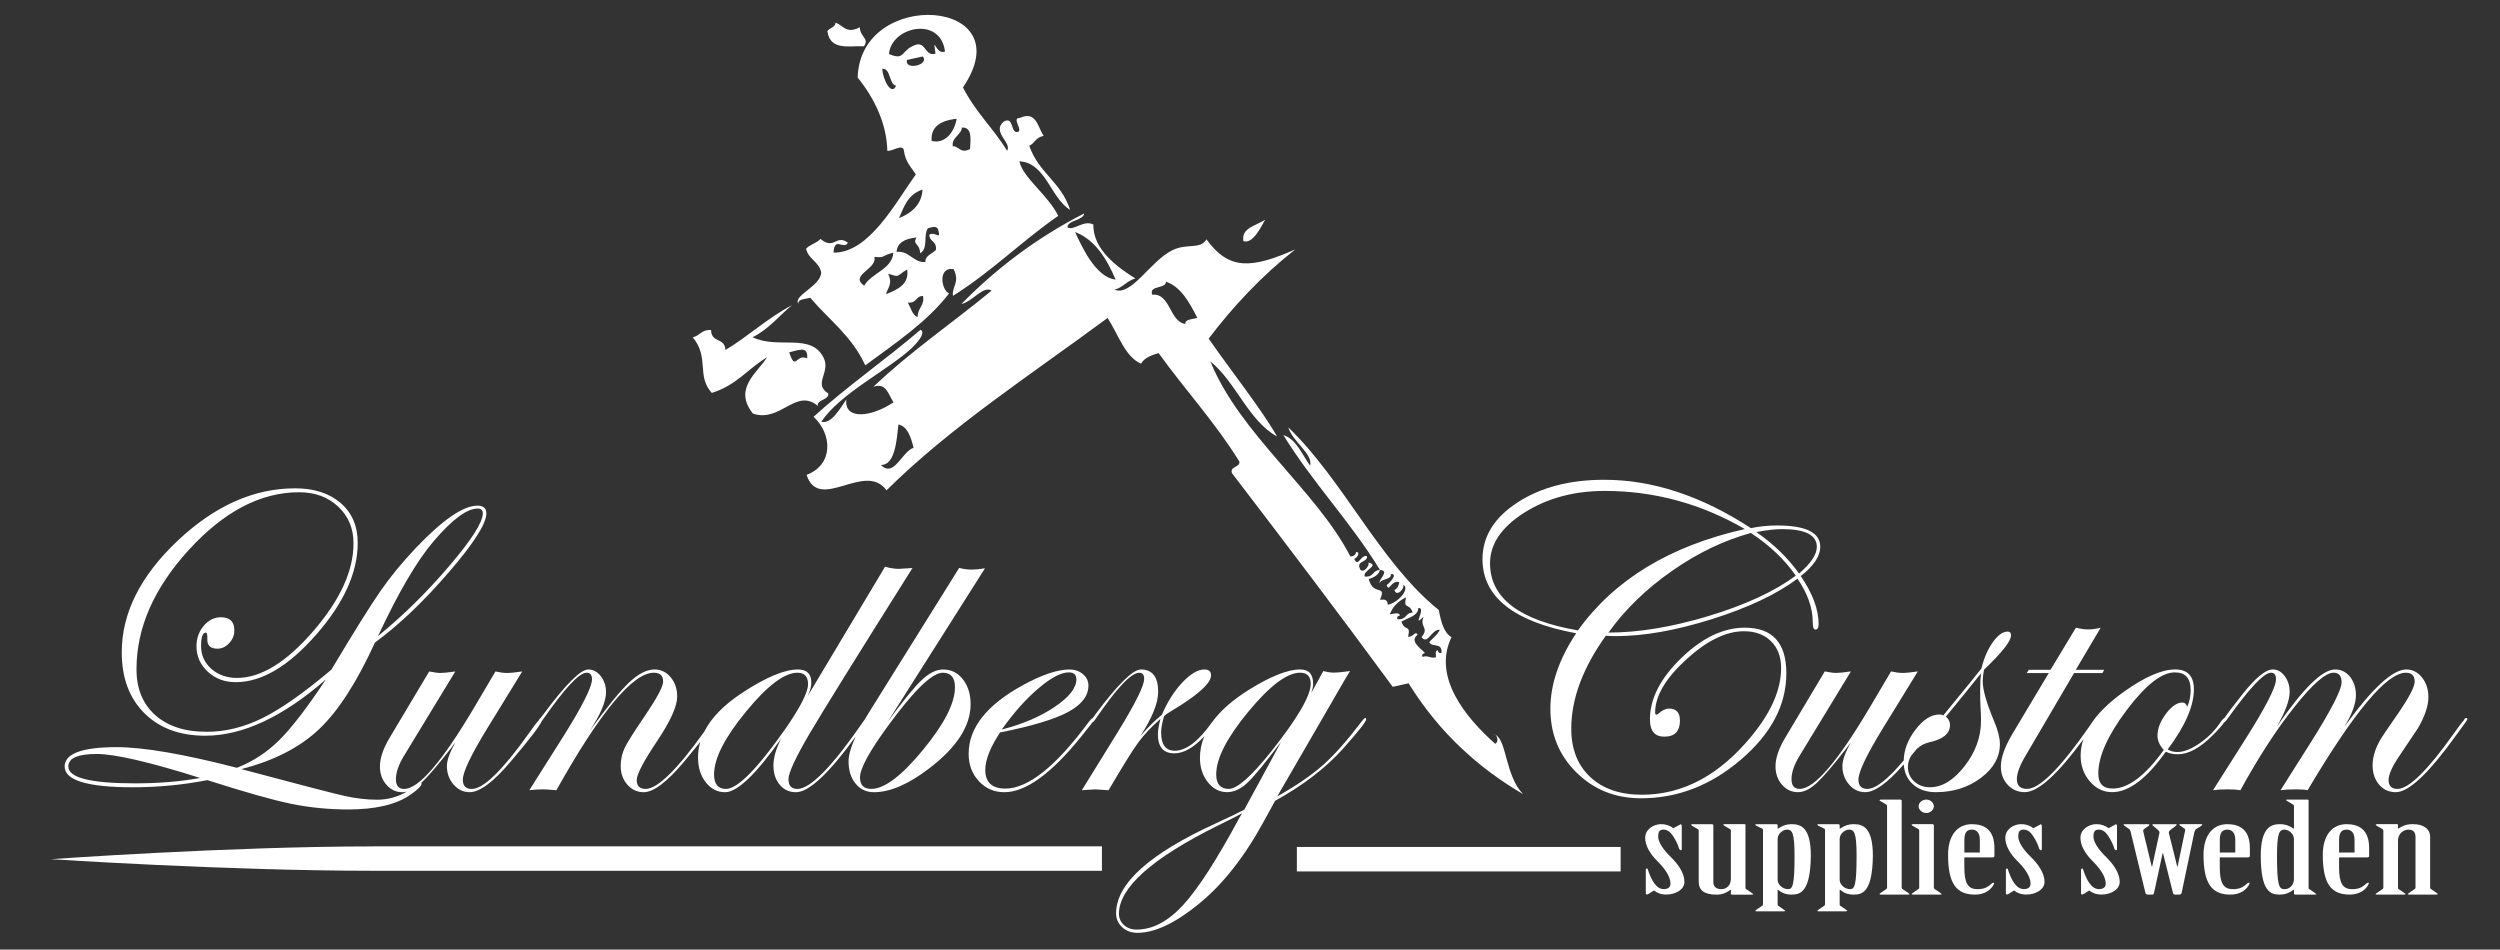
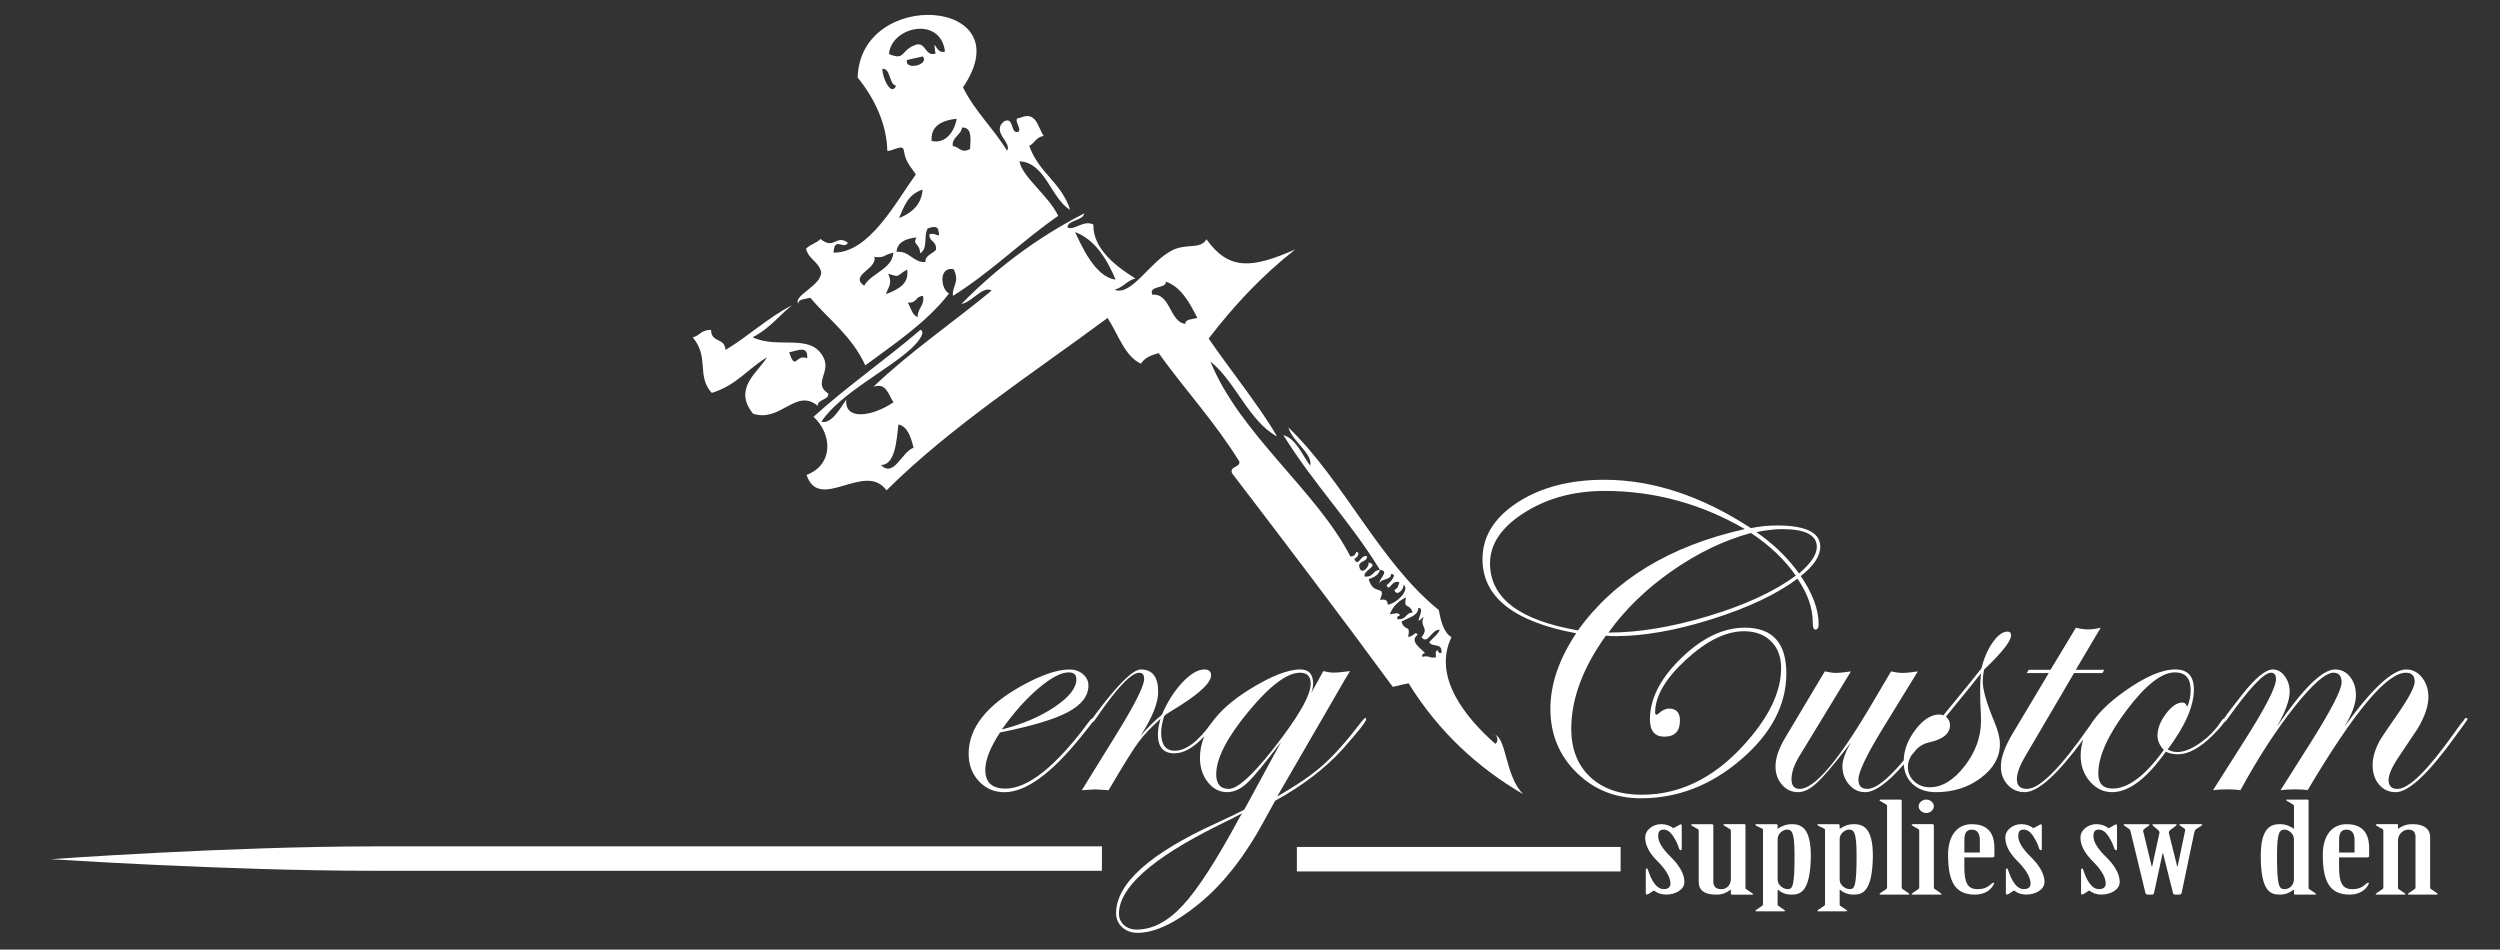
<svg xmlns="http://www.w3.org/2000/svg" xml:space="preserve" style="enable-background:new 0 0 1259.36 478.36;" viewBox="0 0 1259.36 478.36" y="0px" x="0px" id="Lager_1" version="1.1">
  <rect x="0" y="0" width="1259.36" height="478.36" fill="#333333" stroke="none" />
  <style type="text/css">
	.st0{fill:#FFFFFF;}
</style>
  <g>
    <g>
      <g>
-         <path d="M435.23,23.31c2.73-4.11-1.81-4.38-2.14-9.58c-6.89,3.66-8.39-1.18-12.24-2.3c0.09,2.34-3.09,2.6-4.07,4.26     C418.19,25.68,427.7,22.94,435.23,23.31" class="st0" />
-       </g>
+         </g>
    </g>
    <g>
      <g>
-         <path d="M637.35,110.63c-4.49,3.09-12.23,4.11-10.99,10.83C630.95,123.03,635.04,114.82,637.35,110.63" class="st0" />
-       </g>
+         </g>
    </g>
    <g>
      <g>
        <path d="M408.18,149.99c9.37,11.14,20.77,19.06,27.7,34.04c15.32-11.27,31.38-22.08,42.2-36.22     c-4.03-1.77-5.67-13.56,2.3-12.24c3.32,6.68-0.93,8.54-0.34,13.48c19.52-12.26,34.47-27.42,53.02-40.31     c-4.89-10.3-17.89-19.25-19.54-27.48c13.29,0.66,15.66,18.49,25.56,24.46c-4.66-14.23-15.72-18.39-20.6-32.27     c2.88-1.36,3.24-4.33,7.27-4.98c-3.07-4.52-3.69-12.87-12.07-9.04c-4.59-0.18,2.82,7.28-1.77,7.1c-2.81-0.61-1.38-7.9-6.22-5.32     c-6.4,5.26,4.31,10.75,1.61,14.72c-6.92-11.4-15.96-19.45-22.2-31.92c30.63-44.95-51.85-50.45-53.05-4.93     c8.66,10.61,14.71,23.74,14.93,36.89c2.52,0.36,7.84-3.71,8.34-0.18c0.78,5.97,3.75,8.47,6.04,12.06     c-10.06,13.88-23.46,39.67-41.48,39.41c0.51-8.46,5.12-1.17,7.27-4.97c-6.09-4.48-6.83,3.9-13.84-1.94     c-1.73,2.09-5.54,2.88-7.27,4.98c1.48,5.58,6.16,6.12,7.64,11.7c0.13,6.97-14.35,11.85-11.52,15.98     C401.92,150.59,405.68,150.69,408.18,149.99 M446.32,148.19c0.79-3.16,3.55-5.05,1.06-10.29c6.36,1.89,3.62,1.38,9.58-2.14     C458.11,142.9,452.6,145.79,446.32,148.19 M462.29,159.71c-2.68-0.82-3.45-4.62-4.97-7.27c4.81,0.31,3.63-3.17,7.63-3.37     C465.98,153.84,462,155.42,462.29,159.71 M488.66,75.07c-4.79,2.51-5.5-1.41-8.69-1.41c-0.7-4.55,4.24-5.53,4.61-9.4     C490.22,63.89,488.73,71.4,488.66,75.07 M469.32,71.01c-0.58-6.77,3.96-10.27,12.59-11.18C480.9,66.02,476.46,72.67,469.32,71.01      M444.46,34.66c4.35-0.37,3.26,7.81,6.93,8.51C449.09,48.71,444.54,39.73,444.46,34.66 M447.83,27.2     c1.02-13.63,25.91-19.46,28.21-1.26c-4.62,2.06-6.23-9.21-4.79,1.07c-5.12,1.58-4.77-5.44-9.4-4.61     C453.41,24.93,456.39,30.91,447.83,27.2 M456.88,30.21c2.66-0.59,5.32-1.19,7.98-1.78C468.39,32.79,455.53,35.66,456.88,30.21      M464.73,95.49c-0.43,7.03-4.8,11.57-11.87,14.38C455.41,104.18,457.17,98,464.73,95.49 M461.73,119.62     c-2.32,3.71,1.59,2.68,1.78,7.98c4.17-2.38,1.54-9.07,3.89-12.6c2.24-0.64,4.46-1.27,5.15,0.53c1.66,6.05-1.18,0.87-4.43,2.66     c0.21,3.99,3.69,2.82,3.38,7.63c-1.77,2.07-5.61,2.83-5.32,6.21c-6.17,0.36-8.13-5.89-14.55-5.14     C451.92,122.52,455.48,120.22,461.73,119.62 M440.45,129.39c5.43,0.67,3.65-0.66,9.58-2.13c-0.52,8.35-11.14,10.28-14.71,16.68     C427.66,138.54,442.14,135.55,440.45,129.39" class="st0" />
      </g>
    </g>
    <g>
      <g>
        <path d="M546.17,107.5c-24.66,12.65-44.76,28.2-61.88,45.63c5.57-1.09,10.91-9.41,15.25-6.75     c-19.72,16.25-41.53,31.16-59.57,48.47c6.51-2.33,7.53,3.97,10.12,7.8c-10.92,7.38-24.86,9.21-23.77-1.4     c-2.91,4.2-7.58,12.67-12.59,11.18c9.54-14.27,33.55-25.99,45.39-36.93c1.94-1.8,7.72-7.8,4.61-9.41     c-17.43,14.96-37.05,28.53-53.9,43.86c9.51,8.8,10.06,24.2-3.53,29.27c6.36,19.19,29.43-7.15,40.28,7.78     c32.26-32.03,73.17-58.56,111.35-86.83c5.34,8.12,8.67,19.43,16.87,23.05c1.46-2.73,4.81-4.25,8.87-5.33     c13.33,18.56,28.26,34.6,40.66,54.61c0.49,3.06-5.03,2.29-3.72,5.86c27.19,35.57,54.29,71.26,80.97,107.62     c2.66-0.59,5.32-1.19,7.98-1.78c15.34,24.73,35.05,42.6,57.69,55.84c-8.93-9.05-8.27-27.29-13.95-29.85     c1.21,0.97,1.46,3.85-0.08,4.49c-15.08-13.34-31.7-33.74-22.03-53.74c-3.72-2.05-5.29-7.5-6.4-13.65     c-29.64-23.8-48.02-65.32-75.82-92.02c2.21,7.37,12.51,13.31,11.01,19.33c-4.16-5.67-6.97-13.48-13.49-15.42     c15.08,24.43,33.64,43.38,48.66,67.91c5.24,0.47-0.89,4.67-0.17,6.74c0.49-2.43,6.09-1.61,5.67-4.62c3.9-0.38-0.81,4.71-2.13,5.5     c1.3,4.03,2.26-2.81,6.39-1.43c-0.39,1.58-0.77,3.17-2.48,3.91c1.05,3.86,5.35-0.84,4.43-2.67c3.66,1.98-2.61,9.22-7.8,10.12     c-0.02-2.85-1.92-2.73-3.9-2.48c3.49-8.22-3.29-1.41-5.68-10.46c2.92-0.88,5.1-2.24,5.67-4.62c-3.99,0.21-2.82,3.69-7.62,3.37     c-1.52-2.99,7.99-5.62,1.77-7.1c0.92,1.83-3.38,6.53-4.43,2.66c-1.31-3.57,4.22-2.8,3.72-5.86c-3.32-0.86-4.27,5.97-6.39,1.43     c1.65-0.77,3.24-3.49,0.89-3.55c-0.08,1.32-0.92,2.15-2.84,2.31c-16.96-33.08-55.73-61.73-70.5-98.23     c12.72,10.18,19.29,30.02,33.55,37.76c-7.75-13.7-23.5-33.46-34.45-49.3c12.44-16.3,26.58-31.52,43.61-44.91     c-21.9,9.59-33.37,10.67-44.71-5.11c-3.12,5.31-9.74,1.84-17.2,5.51c-11.2,5.51-20.55,23.35-29.08,19.89     c4.47-1.28,6-4.41,10.46-5.69c-8.67-5.33-21.54-14.6-21.13-27.12c-4.94-2.68-10.41,3.66-13.13,1.25     C538.24,110.68,545.59,111.24,546.17,107.5 M443.72,234.24c7.18,0.14,7.95-12.34,8.86-20.41c4.45,0.9,6.21,6.04,7.63,11.7     C454.05,227.77,450.43,240.83,443.72,234.24 M714.48,306.25c4.39-0.27-3.67,10.65,2.66,4.43c-2.3,5.53,3.1,5.16-1.06,10.29     c3.28,4.15,4.87-4.06,9.22-3.73c-1.09,2.51-3.54,4.14-5.32,6.21c1.33,2.93,6.47-0.11,6.21,5.32c-1.29,0.6-1.64-0.28-1.95-1.24     c-1.54,0.39-0.8,2.23-0.89,3.55c-2.82,0.84-3.8-1.2-6.74-0.17c-0.6-1.29,0.28-1.64,1.24-1.95c-2.41-2.56-7.93-6.01-3.73-9.22     c-1.22-2.21-1.9,1.08-4.79,1.07c1.39-6.56-1.51-2.32-3.37-7.63C709.25,311.14,714.42,310.32,714.48,306.25 M708.27,300.93     c-1.39,6.56,1.51,2.32,3.37,7.63c-3.99,0.21-2.82,3.69-7.63,3.37c-0.6-1.29,0.29-1.64,1.24-1.95c-0.68-1.81-3.21-0.7-5.14-0.53     C701.5,305.76,704.15,302.88,708.27,300.93 M587.35,141.89c7.48,2.6,11.75,10.26,15.8,18.26c-2.5,0.7-6.26,0.59-6.03,3.02     c-8.03-1.03-7.44-15.6-16.69-14.71C578.54,143.6,587.49,145.63,587.35,141.89 M561.98,140.84     c-10.44-1.13-17.55-17.95-20.42-23.94C551.14,120.51,557.24,129.61,561.98,140.84" class="st0" />
      </g>
    </g>
    <g>
      <g>
        <path d="M752.14,369.91c0.41,0.03,0.79,0.13,1.15,0.3C752.97,369.94,752.58,369.81,752.14,369.91" class="st0" />
      </g>
    </g>
    <g>
      <g>
        <path d="M386.38,179.99c-4.64,7.7-17.27,15.59-7.07,28.39c14,4.6,21.58-13.17,32.64-3.93     c-0.29-3.38,5.61-2.83,5.32-6.21c-7.88-4.93,1.25-10.57-2.32-17.91c-6.28-12.93-22.87-4.22-35.84-10.44     c8.41-4.24,13.24-10.77,19.86-16.16c-12.6,6.61-21.68,15.46-33.51,22.56c-0.4-6.56-7.09-3.22-7.28-10.11     c-5.14-0.07-5.46,2.93-9.22,3.73c8.54,10.26,1.74,19.35,9.6,28.02C371.1,194.04,376.71,185.72,386.38,179.99 M406.6,180.51     c-5.77-2.52-5.71,6.88-9.05-3.01C401.78,176.6,407.22,173.78,406.6,180.51" class="st0" />
      </g>
    </g>
    <g>
      <g>
-         <path d="M66.89,396.58c12.88,0,25.39-1.2,37.54-3.6c18.92,6.06,33,10.04,42.24,11.93c9.24,1.9,18.85,2.85,28.82,2.85     c13.61,0,23.98-2.43,31.11-7.3c3.86-2.69,5.79-4.61,5.79-5.77l-0.21-0.29l0.29-0.26c3.12-2.9,8.03-8.65,14.72-17.23l2.18-2.94     c-2.83,5.09-4.25,9.05-4.25,11.89c0,3.63,1.11,6.74,3.33,9.32c2.22,2.58,4.94,3.87,8.14,3.87c5.1,0,12.02-5.18,20.77-15.53     c9.28-10.95,14.48-17.74,15.61-20.36l0.56-0.74c10.93-15.69,18.24-23.54,21.96-23.54c1.82,0,2.73,1.09,2.73,3.28     c0,3.86-4.84,13.5-14.53,28.93l-17.04,26.97c2.25-0.29,4.65-0.43,7.2-0.43c0.73,0,2.87,0.14,6.43,0.43     c22.11-39.46,38.47-59.18,49.08-59.18c3.13,0,4.69,1.49,4.69,4.48c0,2.4-2.94,7.97-8.83,16.71c-5.67,8.3-9.18,13.85-10.53,16.66     c-1.34,2.8-2.02,5.84-2.02,9.12c0,3.71,1.11,6.84,3.34,9.39c2.22,2.55,4.98,3.83,8.26,3.83c4.96,0,11.78-5.18,20.46-15.53     c3.14-3.75,5.8-6.99,8.01-9.76c-0.73,2.55-1.11,5.15-1.11,7.81c0,5.03,1.3,9.2,3.92,12.51c2.61,3.31,5.84,4.97,9.69,4.97     c6.17,0,15.61-9.03,28.31-27.08c-2.63,5.17-3.94,9.72-3.94,13.65c0,3.93,1.06,7.15,3.17,9.66c2.11,2.51,4.84,3.77,8.19,3.77     c6.49,0,16.52-9.35,30.08-28.03c-2.39,5.15-3.59,9.33-3.59,12.52c0,4.58,1.18,8.31,3.54,11.19c2.37,2.88,5.45,4.32,9.23,4.32     c8.08,0,17.33-3.97,27.74-11.91c13.98-10.63,20.97-21.44,20.97-32.44c0-5.02-1.29-9.19-3.88-12.5c-2.58-3.32-5.92-4.97-9.99-4.97     c-3.42,0-7.02,1.79-10.8,5.35c-3.79,3.57-9.5,10.6-17.14,21.08l49.05-77.4c-2.69,0.43-4.91,0.65-6.66,0.65     c-2.26,0-4.37-0.29-6.33-0.87l-45.24,72.5c-0.78,1.25-1.51,2.47-2.21,3.65l-0.38,0.55c-15.85,23.11-27.08,34.66-33.7,34.66     c-2.98,0-4.47-1.64-4.47-4.91c0-3.2,3.6-10.95,10.81-23.24c7.14-12.08,24.35-39.79,51.66-83.15c-3.92,0.29-6.16,0.43-6.74,0.43     c-2.32,0-4.67-0.36-7.07-1.09l-39.01,65.21c1.24-2.55,1.86-4.84,1.86-6.88c0-4.37-2.26-6.55-6.77-6.55     c-6.76,0-16.07,3.9-27.92,11.68c-9.34,6.11-15.75,12.67-19.24,19.66c-13.76,19.21-23.6,28.83-29.53,28.83     c-3,0-4.49-1.49-4.49-4.48c0-2.84,3.43-9.39,10.3-19.66c6.72-10.05,10.08-17.51,10.08-22.39c0-3.86-1.09-7.1-3.28-9.72     c-2.19-2.62-4.88-3.93-8.09-3.93c-3.94,0-8.22,2.18-12.84,6.55c-4.63,4.37-11.24,12.49-19.83,24.35     c5.46-8.3,8.19-14.78,8.19-19.43c0-3.13-0.87-5.82-2.62-8.08c-1.75-2.25-3.86-3.38-6.33-3.38c-3.86,0-11.35,7.48-22.48,22.44     l-1.54,2.03c-0.29,0.12-0.58,0.46-0.87,1.04l-1.97,2.41l-3.39,4.7c-13.13,18.38-22.6,27.56-28.44,27.56     c-2.99,0-4.49-1.56-4.49-4.69c0-3.84,4.15-12.53,12.45-26.05l17.47-28.45c-3.36,0.51-5.96,0.76-7.78,0.76     c-1.54,0-3.43-0.25-5.7-0.76l-10.68,18.09c-16.21,27.4-27.98,41.09-35.32,41.09c-2.77,0-4.15-1.64-4.15-4.9     c0-3.34,1.31-7.19,3.93-11.55l25.99-42.73c-3.55,0.51-6.01,0.76-7.39,0.76c-1.38,0-3.3-0.25-5.76-0.76l-19.9,33.36     c-3.28,5.45-4.92,10.29-4.92,14.5c0,3.64,1.09,6.7,3.27,9.21c2.18,2.51,4.87,3.76,8.07,3.76c0.72,0,1.45-0.1,2.18-0.28     c-4.62,2.7-9.59,4.06-14.93,4.06c-5.24,0-10.72-0.64-16.43-1.92c-5.71-1.28-23.05-5.77-52.01-13.5     c16.44-4.22,29.5-10.91,39.18-20.08c9.68-9.17,19.06-23.72,28.16-43.66c12.01-8.8,24.37-20.55,37.07-35.25     c12.7-14.7,19.05-24.63,19.05-29.8c0-2.62-1.49-3.93-4.48-3.93c-7.13,0-17.43,7.06-30.9,21.17     c-6.91,7.28-12.84,14.48-17.79,21.61c-5.17,7.42-13.47,20.7-24.89,39.84c-13.69,11.56-25.21,19.68-34.57,24.33     c-9.35,4.65-18.77,6.98-28.23,6.98c-10.99,0-19.64-2.8-25.93-8.4c-6.3-5.6-9.45-13.31-9.45-23.13c0-20.88,8.83-40.95,26.48-60.23     c17.66-19.28,36.13-28.91,55.43-28.91c8.01,0,14.58,2.42,19.71,7.25c5.13,4.83,7.7,10.99,7.7,18.48     c0,13.88-6.78,28.65-20.34,44.32c-13.56,15.66-26.34,23.49-38.34,23.49c-5.16,0-9.47-1.53-12.93-4.58     c-3.45-3.06-5.18-6.88-5.18-11.47c0-4.51,0.8-6.77,2.39-6.77c0.58,0,0.83,1.06,0.76,3.17c-0.15,3.28,1.56,4.92,5.12,4.92     c2.18,0,4.14-0.93,5.88-2.79c1.74-1.86,2.61-3.99,2.61-6.39c0-4.44-2.25-6.66-6.75-6.66c-3.35,0-6.23,1.44-8.67,4.32     c-2.43,2.88-3.65,6.29-3.65,10.23c0,5.11,1.91,9.41,5.73,12.91c3.82,3.51,8.49,5.25,14.03,5.25c13.02,0,26.52-7.96,40.5-23.9     c13.97-15.93,20.96-31.35,20.96-46.26c0-8.44-2.86-15.13-8.58-20.07c-5.72-4.95-13.38-7.42-22.99-7.42     c-20.83,0-40.59,8.84-59.27,26.52c-18.68,17.68-28.03,36.38-28.03,56.09c0,12.87,3.8,23.1,11.41,30.66     c7.61,7.57,17.81,11.35,30.63,11.35c18.85,0,39.12-9.46,60.81-28.37c-9.46,14.26-17.29,24.46-23.51,30.61     c-6.22,6.15-13.33,10.79-21.33,13.92c-26.85-6.93-47.04-10.4-60.58-10.4c-17.47,0-26.2,3.26-26.2,9.78     C32.62,393.1,44.04,396.58,66.89,396.58 M447.67,365.19c12.84-17.54,21.93-26.31,27.26-26.31c4.09,0,6.13,2.44,6.13,7.31     c0,8.01-5.38,18.55-16.15,31.61c-10.76,13.07-19.43,19.6-26,19.6c-3.79,0-5.69-1.93-5.69-5.79     C433.22,387.11,438.04,378.29,447.67,365.19 M375.79,358.48c10.73-13.07,19.37-19.6,25.91-19.6c3.56,0,5.35,1.93,5.35,5.79     c0,4.01-3.79,11.47-11.35,22.39c-14.19,20.24-24.19,30.36-30,30.36c-4,0-6-2.44-6-7.32C359.7,382.08,365.06,371.54,375.79,358.48      M218.41,272.67c9.4-11,16.79-16.49,22.18-16.49c1.75,0,2.62,0.8,2.62,2.4c0,4.52-5.69,13.42-17.05,26.71     c-11.36,13.29-23.28,24.99-35.73,35.11C200.71,298.41,210.03,282.5,218.41,272.67 M48.73,379.81c9.18,0,26.54,4.03,52.1,12.08     c-9.83,1.81-20.79,2.72-32.88,2.72c-22.35,0-33.53-2.83-33.53-8.48C34.42,381.91,39.19,379.81,48.73,379.81" class="st0" />
-       </g>
+         </g>
    </g>
    <g>
      <g>
        <path d="M676.43,377.27c7.85-8.81,11.78-13.8,11.78-14.97c0-0.36-0.14-0.58-0.41-0.65c-0.37,0-1.09,0.73-2.18,2.18     c-7.2,9.47-13.66,16.72-19.37,21.74c-5.71,5.03-13.33,10.23-22.85,15.62l27.07-46.75c5.89-10.27,9.09-15.73,9.6-16.39     c-3.66,0.51-6.43,0.77-8.33,0.77c-1.46,0-3.18-0.26-5.15-0.77l-6.08,11.08c0.65-1.82,0.98-3.39,0.98-4.69     c0-4.81-2.18-7.21-6.54-7.21c-6.25,0-14.87,3.42-25.85,10.26c-8.26,5.16-14.43,10.61-18.54,16.35l-0.19,0.21     c-6.7,9.41-12.89,14.12-18.58,14.12c-4.59,0-6.88-3.05-6.88-9.17c0-2.18,0.51-4.95,1.52-8.3l1.31-1.09     c3.19-1.96,5.59-3.45,7.19-4.47c10.09-6.48,15.13-11.47,15.13-14.96c0-1.96-1.13-2.94-3.38-2.94c-3.28,0-6.97,2.18-11.08,6.55     c-4.11,4.37-7.55,9.79-10.32,16.27c-3.42,2.77-7.02,6.33-10.8,10.7c5.97-9.24,8.95-16.67,8.95-22.27c0-7.5-2.91-11.25-8.72-11.25     c-4,0-11.59,7.48-22.78,22.44l-1.47,2.05c-0.51,0.19-1.11,0.75-1.8,1.67c-16.64,22.56-30.7,33.84-42.18,33.84     c-6.76,0-10.14-3.14-10.14-9.42c0-5.04,2.47-11.32,7.42-18.85c16.01-3.2,27.43-6.63,34.27-10.3c6.84-3.67,10.26-8.13,10.26-13.36     c0-2.25-0.93-4.16-2.78-5.73c-1.85-1.56-4.09-2.34-6.71-2.34c-6.04,0-13.86,2.62-23.46,7.86c-18.26,9.97-27.39,21.51-27.39,34.62     c0,5.53,1.73,10.14,5.18,13.82c3.45,3.68,7.72,5.52,12.81,5.52c10.75,0,23.65-9.33,38.69-28l4.69-5.9     c0.38-0.49,0.7-0.91,0.98-1.28c0.43-0.17,0.9-0.64,1.42-1.45c10.69-15.69,18.06-23.54,22.14-23.54c1.67,0,2.51,1.02,2.51,3.05     c0,3.5-4.49,12.52-13.46,27.08l-17.94,29.04c4.17-0.29,6.39-0.43,6.69-0.43c0.66,0,2.92,0.14,6.79,0.43     c7.07-12.09,12.05-20.1,14.93-24.03c2.88-3.93,6.62-7.9,11.21-11.91c-0.87,3.13-1.31,5.71-1.31,7.75c0,6.41,2.77,9.61,8.31,9.61     c4.71,0,9.73-2.87,15.06-8.58c-1.44,3.52-2.18,7.15-2.18,10.88c0,4.81,1.32,8.88,3.98,12.23c2.65,3.35,5.87,5.02,9.65,5.02     c3.49,0,6.88-1.55,10.19-4.64c3.31-3.09,8.99-9.99,17.06-20.69l-18.55,34.15c-2.11,1.17-6.8,3.42-14.07,6.78     c-33.67,15.36-50.51,30.51-50.51,45.44c0,2.77,1.02,5.1,3.05,6.99c2.04,1.89,4.62,2.84,7.75,2.84c8.59,0,18.78-4.77,30.56-14.31     c12.29-9.9,23.39-23.99,33.29-42.27l5.46-9.94C656.26,395.73,667.63,387.03,676.43,377.27 M523.15,346.72     c6.3-5.34,11.38-8.01,15.24-8.01c2.55,0,3.83,1.17,3.83,3.49c0,4.36-3.64,8.99-10.92,13.89c-7.28,4.91-16.17,8.71-26.65,11.39     C510.67,358.98,516.85,352.06,523.15,346.72 M640.83,377.96c-10.27,12.96-17.54,19.44-21.84,19.44c-4.22,0-6.33-2.44-6.33-7.32     c0-8.01,5.41-18.54,16.21-31.61c10.81-13.06,19.49-19.6,26.04-19.6c3.56,0,5.35,1.86,5.35,5.57     C660.26,350.41,653.78,361.59,640.83,377.96 M624.37,411.9c-11.4,21.19-20.89,35.88-28.44,44.08     c-7.56,8.19-15.33,12.29-23.32,12.29c-2.61,0-4.76-0.77-6.43-2.3c-1.67-1.53-2.51-3.42-2.51-5.68c0-13.11,16.57-27.89,49.7-44.35     c6.83-3.35,10.93-5.43,12.32-6.23L624.37,411.9z" class="st0" />
      </g>
    </g>
    <g>
      <g>
        <path d="M899.86,339.21c0-15.35-6.97-23.02-20.91-23.02c-10.82,0-21.49,5.1-32.02,15.3     c-10.53,10.21-15.79,20.5-15.79,30.89c0,5.81,2.41,8.71,7.23,8.71c5.26,0,7.89-2.7,7.89-8.11c0-4.02-1.85-6.03-5.54-6.03     c-1.67,0-3.48,0.88-5.43,2.63c-0.22,0.22-0.51,0.37-0.87,0.44c-0.44,0-0.66-0.36-0.66-1.09c0-8.26,5.2-17.14,15.59-26.66     c10.39-9.52,20.12-14.29,29.18-14.29c5.65,0,10.18,1.67,13.58,5.01c3.4,3.34,5.11,7.85,5.11,13.51c0,10.75-4.91,22.12-14.72,34.1     c-16.22,19.83-34.7,29.74-55.42,29.74c-10.98,0-19.66-2.98-26.02-8.94c-6.37-5.96-9.55-14.06-9.55-24.31     c0-15.04,5.81-30.67,17.43-46.87c1.45,0.15,3.17,0.22,5.13,0.22c14.05,0,30.16-2.86,48.32-8.57     c18.16-5.71,32.52-12.5,43.08-20.37c5.12,7.46,7.69,14.82,7.69,22.07c0,2.39,0.44,3.58,1.32,3.58c1.09,0,1.64-0.9,1.64-2.72     c0-7.39-3-15.47-9.01-24.25c6.55-5.1,9.83-10.03,9.83-14.76c0-7.14-7.24-10.72-21.73-10.72c-4.51,0-8.92,0.45-13.21,1.34     c-24.88-16.24-49.51-24.36-73.88-24.36c-17.46,0-32.05,3.83-43.76,11.47c-11.71,7.64-17.57,17.15-17.57,28.5     c0,19.08,15.73,31.53,47.19,37.36c-8.66,13.02-12.99,25.71-12.99,38.07c0,12.72,4.38,23.42,13.15,32.07     c8.77,8.65,19.59,12.98,32.47,12.98c18.48,0,35.31-6.53,50.48-19.58C892.28,369.53,899.86,355.07,899.86,339.21 M897.74,266.54     c11.65,0,17.47,2.98,17.47,8.95c0,3.85-2.99,8.33-8.95,13.41c-5.68-7.93-12.85-14.89-21.51-20.86     C889.77,267.04,894.1,266.54,897.74,266.54 M904.62,289.99c-10.78,7.95-25.39,14.72-43.85,20.3     c-18.45,5.58-35.29,8.37-50.51,8.37c8.29-11.59,18.92-21.92,31.89-30.99c12.96-9.07,26.25-15.47,39.86-19.19     C891.48,274.74,899.02,281.91,904.62,289.99 M750.59,283.8c0-9.76,5.77-18.28,17.3-25.57c11.53-7.29,25.02-10.93,40.45-10.93     c24.96,0,48.51,6.4,70.63,19.21c-37.71,8.45-65.74,25.47-84.09,51.05C765.34,312.46,750.59,301.21,750.59,283.8" class="st0" />
      </g>
    </g>
    <g>
      <g>
        <path d="M998.79,343.23c0-1.67,0.22-3.63,0.66-5.89c9.06-8.63,13.6-14.39,13.6-17.29c0-1.26-0.58-1.89-1.74-1.89     c-2.47,0-4.97,1.82-7.51,5.45c-2.54,3.63-4.42,7.99-5.65,13.08c-4.37,5.52-7.86,9.85-10.48,12.98l-8.74,10.69     c-0.58-0.29-1.24-0.44-1.96-0.44c-4.17,0-8.22,2.58-12.13,7.74c-3.79,4.99-5.73,10.12-5.85,15.38     c-8.01,9.57-14.12,14.36-18.33,14.36c-2.99,0-4.49-1.56-4.49-4.69c0-3.85,4.15-12.53,12.45-26.05l17.47-28.44     c-3.36,0.51-5.96,0.76-7.78,0.76c-1.53,0-3.43-0.26-5.7-0.76l-10.69,18.09c-16.21,27.39-27.98,41.09-35.32,41.09     c-2.76,0-4.14-1.63-4.14-4.9c0-3.34,1.31-7.19,3.93-11.55l25.99-42.73c-3.55,0.51-6.01,0.76-7.39,0.76     c-1.38,0-3.3-0.26-5.77-0.76l-19.9,33.36c-3.28,5.45-4.92,10.29-4.92,14.5c0,3.64,1.09,6.71,3.27,9.21     c2.18,2.51,4.87,3.76,8.07,3.76c3.05,0,6.29-1.64,9.71-4.9c3.13-2.91,8.03-8.65,14.72-17.23l2.18-2.94     c-2.83,5.09-4.25,9.05-4.25,11.88c0,3.64,1.11,6.74,3.33,9.32c2.22,2.58,4.94,3.87,8.14,3.87c4.84,0,11.32-4.67,19.43-13.98     c0.28,4.03,1.73,7.29,4.37,9.79c2.95,2.79,6.9,4.19,11.85,4.19c8.74,0,16.29-2.4,22.66-7.2c6.37-4.79,9.56-10.46,9.56-17     c0-3.13-0.97-6.98-2.92-11.55C1000.7,354.14,998.79,347.45,998.79,343.23 M997.7,356.59c0.14,2.15,0.22,4.31,0.22,6.49     c0,8.15-2.76,15.77-8.27,22.86c-5.52,7.09-11.35,10.64-17.48,10.64c-3.14,0-5.77-0.98-7.89-2.95c-2.12-1.96-3.18-4.4-3.18-7.31     c0-1.96,0.56-3.85,1.67-5.68c1.01-1.21,1.98-2.37,2.88-3.46c1.76-1.6,3.76-2.67,6-3.19c7.11-1.53,10.66-4.44,10.66-8.73     c0-1.67-0.69-3.09-2.07-4.26c7.72-9.39,13.61-16.67,17.69-21.84c-0.29,2.19-0.43,4.92-0.43,8.19     C997.48,351.37,997.55,354.44,997.7,356.59" class="st0" />
      </g>
    </g>
    <g>
      <g>
        <path d="M1242.28,361.65c-0.36,0-0.73,0.36-1.09,1.09l-1.96,2.41l-3.38,4.7c-13.09,18.37-22.47,27.56-28.14,27.56     c-2.98,0-4.47-1.49-4.47-4.48c0-2.77,1.78-6.77,5.34-12.01c6.17-9.24,9.3-13.91,9.37-13.98c3.56-6.04,5.34-11.32,5.34-15.83     c0-3.86-1.08-7.14-3.22-9.83c-2.15-2.7-4.79-4.04-7.92-4.04c-6.92,0-17.3,9.61-31.14,28.82c3.85-6.41,5.78-11.68,5.78-15.83     c0-3.71-0.99-6.8-2.96-9.28c-1.97-2.47-4.49-3.71-7.55-3.71c-6.42,0-16.19,9.61-29.33,28.82c4.3-7.5,6.45-13.35,6.45-17.58     c0-3.06-0.84-5.69-2.51-7.92c-1.68-2.22-3.67-3.33-6-3.33c-3.56,0-8.62,4.13-15.17,12.37c-4.78,6.05-7.85,10.09-9.21,12.16     c-0.36,0.13-0.87,0.61-1.55,1.47c-2.75,4.29-6.3,7.96-10.65,11.02c-4.35,3.05-8.17,4.58-11.44,4.58c-1.82,0-3.46-0.44-4.92-1.31     c8.81-11.79,13.21-21.87,13.21-30.24c0-6.69-3.13-10.05-9.4-10.05c-6.71,0-15.23,3.68-25.57,11.03     c-8.01,5.67-13.83,11.46-17.47,17.36c-14.71,21.18-25.24,31.78-31.6,31.78c-3.43,0-5.14-1.63-5.14-4.9     c0-2.97,1.49-6.97,4.48-11.98l24.34-41.48h14.3l0.87-1.64h-14.31l12.56-21.21c-2.17,0.58-4.28,0.87-6.3,0.87     c-1.96,0-4.02-0.29-6.19-0.87l-12.79,21.21h-10.92l-1.09,1.64h11.14l-18.36,30.71c-3.86,6.53-5.79,11.98-5.79,16.33     c0,3.71,1.15,6.79,3.44,9.26c2.3,2.47,5.15,3.7,8.58,3.7c6.68,0,16.53-8.87,29.53-26.61c-0.9,2.73-1.36,5.48-1.36,8.26     c0,5.02,1.55,9.34,4.64,12.94c3.09,3.6,6.82,5.41,11.19,5.41c8.44,0,17.46-6.79,27.07-20.38c1.75,0.87,3.75,1.31,6.01,1.31     c5.38,0,11.27-3.21,17.68-9.63c2.85-2.85,4.73-5,5.69-6.47c0.4-0.15,0.89-0.63,1.48-1.46c11.19-15.69,18.57-23.54,22.14-23.54     c1.67,0,2.51,1.09,2.51,3.28c0,4-5.38,14.45-16.14,31.34l-15.59,24.57c2.1-0.29,4.57-0.43,7.39-0.43c2.61,0,4.75,0.14,6.42,0.43     c8.99-16.45,18.05-30.43,27.18-41.93c9.14-11.5,15.71-17.26,19.73-17.26c2.7,0,4.05,1.64,4.05,4.92c0,3.64-5.07,13.54-15.21,29.7     l-15.54,24.57c2.11-0.29,4.66-0.43,7.64-0.43c2.55,0,4.55,0.14,6.01,0.43c23.36-39.45,39.84-59.18,49.45-59.18     c2.98,0,4.47,1.49,4.47,4.48c0,2.7-3.04,8.41-9.13,17.15c-4.79,6.92-7.43,10.81-7.94,11.69c-2.76,4.73-4.13,9.14-4.13,13.21     c0,4,1.09,7.28,3.27,9.83c2.18,2.55,4.98,3.82,8.4,3.82c6.54,0,16.64-9.51,30.31-28.54l4.69-6.45c0.65-0.94,1.02-1.53,1.09-1.75     C1242.94,361.86,1242.72,361.65,1242.28,361.65 M1086.82,370.59c0,2.48,1.06,4.88,3.17,7.21c-9.32,12.96-17.91,19.43-25.78,19.43     c-4.81,0-7.21-2.51-7.21-7.53c0-8.66,4.77-19.33,14.31-31.99c9.54-12.67,17.62-19,24.25-19c5.32,0,7.97,2.95,7.97,8.85     c0,3.13-0.58,5.97-1.75,8.52c-0.44-1.45-1.24-2.18-2.41-2.18c-2.69,0-5.46,1.89-8.3,5.67     C1088.24,363.35,1086.82,367.03,1086.82,370.59" class="st0" />
      </g>
    </g>
    <g>
      <g>
        <path d="M835.29,421.35c0-1.91,0.42-3.45,2.63-3.45c2,0,3.47,1.15,4.84,3.19c1.79,2.75,2.53,4.66,3.15,6.64     l0.63,0.57c0.42,0,0.63-0.25,0.63-0.51v-12l-0.42-0.64l-0.74,0.38l-3.05,1.66c-1.79-1.28-3.68-2.04-6.21-2.04     c-3.79,0-8,2.68-8,6.82c0,3.9,2.21,7.85,6,11.68c3.37,3.32,6.73,7.53,6.73,11.48c0,1.66-1.05,2.75-3.37,2.75     c-3.89,0-6.31-4.66-8-9.83c-0.1-0.32-0.1-0.57-0.63-0.57l-0.42,0.45v12.25l0.31,0.45c0.42,0,0.74-0.19,1.05-0.32l2.74-1.73     c1.58,1.21,3.37,2.04,6.31,2.04c4.42,0,9.05-2.42,9.05-6.38c0-4.15-2.84-8.61-6.84-12.51     C837.5,427.67,835.29,424.03,835.29,421.35" class="st0" />
      </g>
    </g>
    <g>
      <g>
        <path d="M882.63,449.94l-3.26-2.23l-0.1-0.58v-31.59c0-0.26-0.11-0.38-0.53-0.38h-10.1l-0.63,0.26l0.53,0.51     l3.05,1.79l0.32,0.51v24.57c0,3.13-2.21,5.11-4.73,5.11c-2.73,0-4.1-1.28-4.1-3.7v-28.65l-0.53-0.38h-10.1l-0.63,0.26l0.42,0.51     l3.16,1.79l0.32,0.51v25.91c0,4.34,2.84,6.51,8.94,6.51c3.37,0,5.26-1.15,7.05-2.43h0.21v2.17c0,0.13,0.32,0.26,0.74,0.26h9.78     c0.42,0,0.73-0.06,0.73-0.26L882.63,449.94z" class="st0" />
      </g>
    </g>
    <g>
      <g>
        <path d="M902.63,415.17c-3.05,0-5.16,1.02-6.95,2.23h-0.21v-1.85l-0.53-0.38h-10.1c-0.42,0-0.63,0.06-0.63,0.25     l0.42,0.51l3.05,1.47l0.42,0.45v37.78l-0.21,0.51l-3.26,2.23l-0.42,0.51c0,0.13,0.21,0.19,0.63,0.19h13.89l0.63-0.19l-0.53-0.51     l-3.26-2.23l-0.1-0.51v-7.4h0.21c1.58,1.28,3.47,2.42,6.84,2.42c4.63,0,9.47-1.59,9.68-19.59     C912.2,416.83,907.15,415.17,902.63,415.17 M900.63,447.9c-2.32,0-5.16-2.04-5.16-4.72v-20.49c0-3.13,3.16-4.79,4.63-4.79     c2.63,0,3.89,1.34,3.89,13.15C904,446.43,902.95,447.9,900.63,447.9" class="st0" />
      </g>
    </g>
    <g>
      <g>
        <path d="M933.88,415.17c-3.05,0-5.16,1.02-6.95,2.23h-0.21v-1.85l-0.53-0.38h-10.1c-0.42,0-0.63,0.06-0.63,0.25     l0.42,0.51l3.05,1.47l0.42,0.45v37.78l-0.21,0.51l-3.26,2.23l-0.42,0.51c0,0.13,0.21,0.19,0.63,0.19h13.89l0.63-0.19l-0.53-0.51     l-3.26-2.23l-0.1-0.51v-7.4h0.21c1.58,1.28,3.47,2.42,6.84,2.42c4.63,0,9.47-1.59,9.68-19.59     C943.45,416.83,938.4,415.17,933.88,415.17 M931.88,447.9c-2.32,0-5.16-2.04-5.16-4.72v-20.49c0-3.13,3.16-4.79,4.63-4.79     c2.63,0,3.89,1.34,3.89,13.15C935.25,446.43,934.19,447.9,931.88,447.9" class="st0" />
      </g>
    </g>
    <g>
      <g>
        <path d="M961.44,449.94l-3.26-2.23l-0.21-0.58v-43.97l-0.53-0.38h-10.1l-0.63,0.26l0.42,0.45l3.15,1.85l0.32,0.51     v41.29l-0.21,0.58l-3.26,2.23l-0.42,0.45l0.63,0.26h13.89c0.42,0,0.63-0.06,0.63-0.26L961.44,449.94z" class="st0" />
      </g>
    </g>
    <g>
      <g>
        <path d="M974.17,406.17c0-1.72-1.68-3.38-3.79-3.38c-2.21,0-3.89,1.66-3.89,3.38c0,1.66,1.68,3.38,3.89,3.38     C972.49,409.55,974.17,407.83,974.17,406.17" class="st0" />
      </g>
    </g>
    <g>
      <g>
        <path d="M977.64,449.94l-3.26-2.23l-0.21-0.58v-31.59l-0.53-0.38h-10.1l-0.63,0.26l0.42,0.51l3.15,1.79l0.32,0.51     v28.91l-0.21,0.58l-3.26,2.23l-0.42,0.45l0.63,0.26h13.89c0.42,0,0.63-0.06,0.63-0.26L977.64,449.94z" class="st0" />
      </g>
    </g>
    <g>
      <g>
        <path d="M993.32,415.17c-7.37,0-11.99,5.74-11.99,15.44c0,14.29,4,20.04,13.57,20.04c5.15,0,8.42-2.62,9.68-5.68     l-0.32-0.38l-0.74,0.32c-2.21,1.98-3.89,3-7.37,3c-4.84,0-6.63-3.06-6.63-11.1v-4.91h14.2c0.74,0,0.95-0.32,0.95-0.77v-3.96     C1004.69,417.84,999.42,415.17,993.32,415.17 M997.32,429.46h-7.78v-6.38c0-3.38,1.05-5.17,3.79-5.17c2.53,0,4,1.79,4,5.17     V429.46z" class="st0" />
      </g>
    </g>
    <g>
      <g>
        <path d="M1016.68,421.35c0-1.91,0.42-3.45,2.63-3.45c2,0,3.47,1.15,4.84,3.19c1.79,2.75,2.53,4.66,3.15,6.64     l0.63,0.57c0.42,0,0.63-0.25,0.63-0.51v-12l-0.42-0.64l-0.74,0.38l-3.05,1.66c-1.79-1.28-3.68-2.04-6.21-2.04     c-3.79,0-7.99,2.68-7.99,6.82c0,3.9,2.21,7.85,5.99,11.68c3.37,3.32,6.73,7.53,6.73,11.48c0,1.66-1.05,2.75-3.37,2.75     c-3.89,0-6.31-4.66-8-9.83c-0.1-0.32-0.1-0.57-0.63-0.57l-0.42,0.45v12.25l0.31,0.45c0.42,0,0.74-0.19,1.05-0.32l2.74-1.73     c1.58,1.21,3.37,2.04,6.31,2.04c4.42,0,9.05-2.42,9.05-6.38c0-4.15-2.84-8.61-6.84-12.51     C1018.89,427.67,1016.68,424.03,1016.68,421.35" class="st0" />
      </g>
    </g>
    <g>
      <g>
        <path d="M1054.55,421.35c0-1.91,0.42-3.45,2.63-3.45c2,0,3.47,1.15,4.84,3.19c1.79,2.75,2.53,4.66,3.15,6.64     l0.63,0.57c0.42,0,0.63-0.25,0.63-0.51v-12l-0.42-0.64l-0.74,0.38l-3.05,1.66c-1.79-1.28-3.68-2.04-6.21-2.04     c-3.79,0-8,2.68-8,6.82c0,3.9,2.21,7.85,6,11.68c3.37,3.32,6.73,7.53,6.73,11.48c0,1.66-1.05,2.75-3.37,2.75     c-3.89,0-6.31-4.66-8-9.83c-0.1-0.32-0.1-0.57-0.63-0.57l-0.42,0.45v12.25l0.32,0.45c0.42,0,0.73-0.19,1.05-0.32l2.74-1.73     c1.58,1.21,3.37,2.04,6.31,2.04c4.42,0,9.05-2.42,9.05-6.38c0-4.15-2.84-8.61-6.84-12.51     C1056.77,427.67,1054.55,424.03,1054.55,421.35" class="st0" />
      </g>
    </g>
    <g>
      <g>
        <path d="M1108.74,415.16h-10.21c-0.42,0-0.73,0.06-0.73,0.26l0.42,0.51l2.21,1.47c0.32,0.26,0.42,0.51,0.32,0.96     l-3.79,18.13h-0.21l-4.21-16.91c-0.1-0.7,0.42-1.21,1.06-1.72l2.53-1.91l0.42-0.51c0-0.19-0.32-0.26-0.74-0.26h-11.05l-0.63,0.26     l0.42,0.51l2.21,1.85c0.63,0.51,1.16,1.09,1.05,1.79l-3.68,16.91h-0.21l-4.31-17.81c-0.11-0.38,0.21-0.83,0.63-1.21l2.21-1.53     l0.42-0.51l-0.63-0.26h-11.89c-0.42,0-0.63,0.06-0.63,0.26l0.42,0.51l2.21,1.53c0.53,0.32,0.74,0.7,0.85,1.15l7.58,31.33     c0.1,0.38,0.63,0.7,1.26,0.7h2.21c0.42,0,0.73-0.45,0.84-0.9l4.32-19.97h0.21l5.05,20.17c0.1,0.25,0.32,0.7,1.05,0.7h2.11     c0.53,0,1.05-0.32,1.16-0.9l6.42-30.63c0.21-0.7,0.42-1.21,1.05-1.6l2.53-1.59l0.42-0.51     C1109.38,415.23,1109.17,415.16,1108.74,415.16" class="st0" />
      </g>
    </g>
    <g>
      <g>
-         <path d="M1122,415.17c-7.37,0-11.99,5.74-11.99,15.44c0,14.29,4,20.04,13.57,20.04c5.15,0,8.42-2.62,9.68-5.68     l-0.32-0.38l-0.74,0.32c-2.21,1.98-3.89,3-7.37,3c-4.84,0-6.63-3.06-6.63-11.1v-4.91h14.2c0.74,0,0.95-0.32,0.95-0.77v-3.96     C1133.37,417.84,1128.1,415.17,1122,415.17 M1126,429.46h-7.78v-6.38c0-3.38,1.05-5.17,3.79-5.17c2.53,0,4,1.79,4,5.17V429.46z" class="st0" />
-       </g>
+         </g>
    </g>
    <g>
      <g>
        <path d="M1166.3,449.94l-3.26-2.23l-0.1-0.58v-43.97c0-0.26-0.21-0.38-0.63-0.38h-10c-0.42,0-0.73,0.06-0.73,0.25     l0.53,0.45l3.05,1.85l0.42,0.51v11.55h-0.21c-1.79-1.21-3.9-2.23-6.95-2.23c-4.31,0-9.57,1.66-9.57,15.89     c0,18,4.84,19.59,9.47,19.59c3.37,0,5.26-1.15,7.05-2.42h0.21v2.17c0,0.13,0.31,0.25,0.73,0.25h9.79c0.42,0,0.73-0.06,0.73-0.25     L1166.3,449.94z M1155.56,442.8c0,3.13-2.21,5.11-4.74,5.11c-2.73,0-3.79-1.47-3.79-16.85c0-11.81,1.26-13.15,3.89-13.15     c1.47,0,4.63,1.66,4.63,4.79V442.8z" class="st0" />
      </g>
    </g>
    <g>
      <g>
        <path d="M1182.08,415.17c-7.37,0-11.99,5.74-11.99,15.44c0,14.29,4,20.04,13.57,20.04c5.15,0,8.42-2.62,9.68-5.68     l-0.32-0.38l-0.74,0.32c-2.21,1.98-3.89,3-7.36,3c-4.84,0-6.63-3.06-6.63-11.1v-4.91h14.2c0.73,0,0.95-0.32,0.95-0.77v-3.96     C1193.44,417.84,1188.18,415.17,1182.08,415.17 M1186.08,429.46h-7.78v-6.38c0-3.38,1.05-5.17,3.79-5.17c2.53,0,4,1.79,4,5.17     V429.46z" class="st0" />
      </g>
    </g>
    <g>
      <g>
        <path d="M1227.64,449.94l-3.26-2.23l-0.21-0.58v-25.46c0-4.28-3.47-6.51-8.73-6.51c-3.58,0-5.37,1.02-7.26,2.23     h-0.21v-1.85c0-0.26-0.1-0.38-0.53-0.38h-10.1l-0.63,0.26l0.42,0.51l3.15,1.79l0.32,0.51v28.91l-0.21,0.58l-3.26,2.23l-0.42,0.45     c0,0.19,0.21,0.26,0.63,0.26h13.89l0.63-0.26l-0.53-0.45l-3.26-2.23l-0.1-0.58v-23.67c0-3.45,2.73-5.56,5.26-5.56     c2.42,0,3.57,1.28,3.57,3.7v25.52l-0.21,0.58l-3.26,2.23l-0.42,0.45c0,0.19,0.21,0.26,0.63,0.26h13.89l0.63-0.26L1227.64,449.94z" class="st0" />
      </g>
    </g>
    <g>
      <g>
        <rect height="12.33" width="163.09" class="st0" y="426.65" x="653.29" />
      </g>
    </g>
    <g>
      <g>
        <path d="M187.91,426.37c-72.77,0.01-162.26,6.43-162.26,6.43s88.51,5.84,162.26,5.85v0.02h367.18v-12.33H187.91     V426.37z" class="st0" />
      </g>
    </g>
  </g>
</svg>